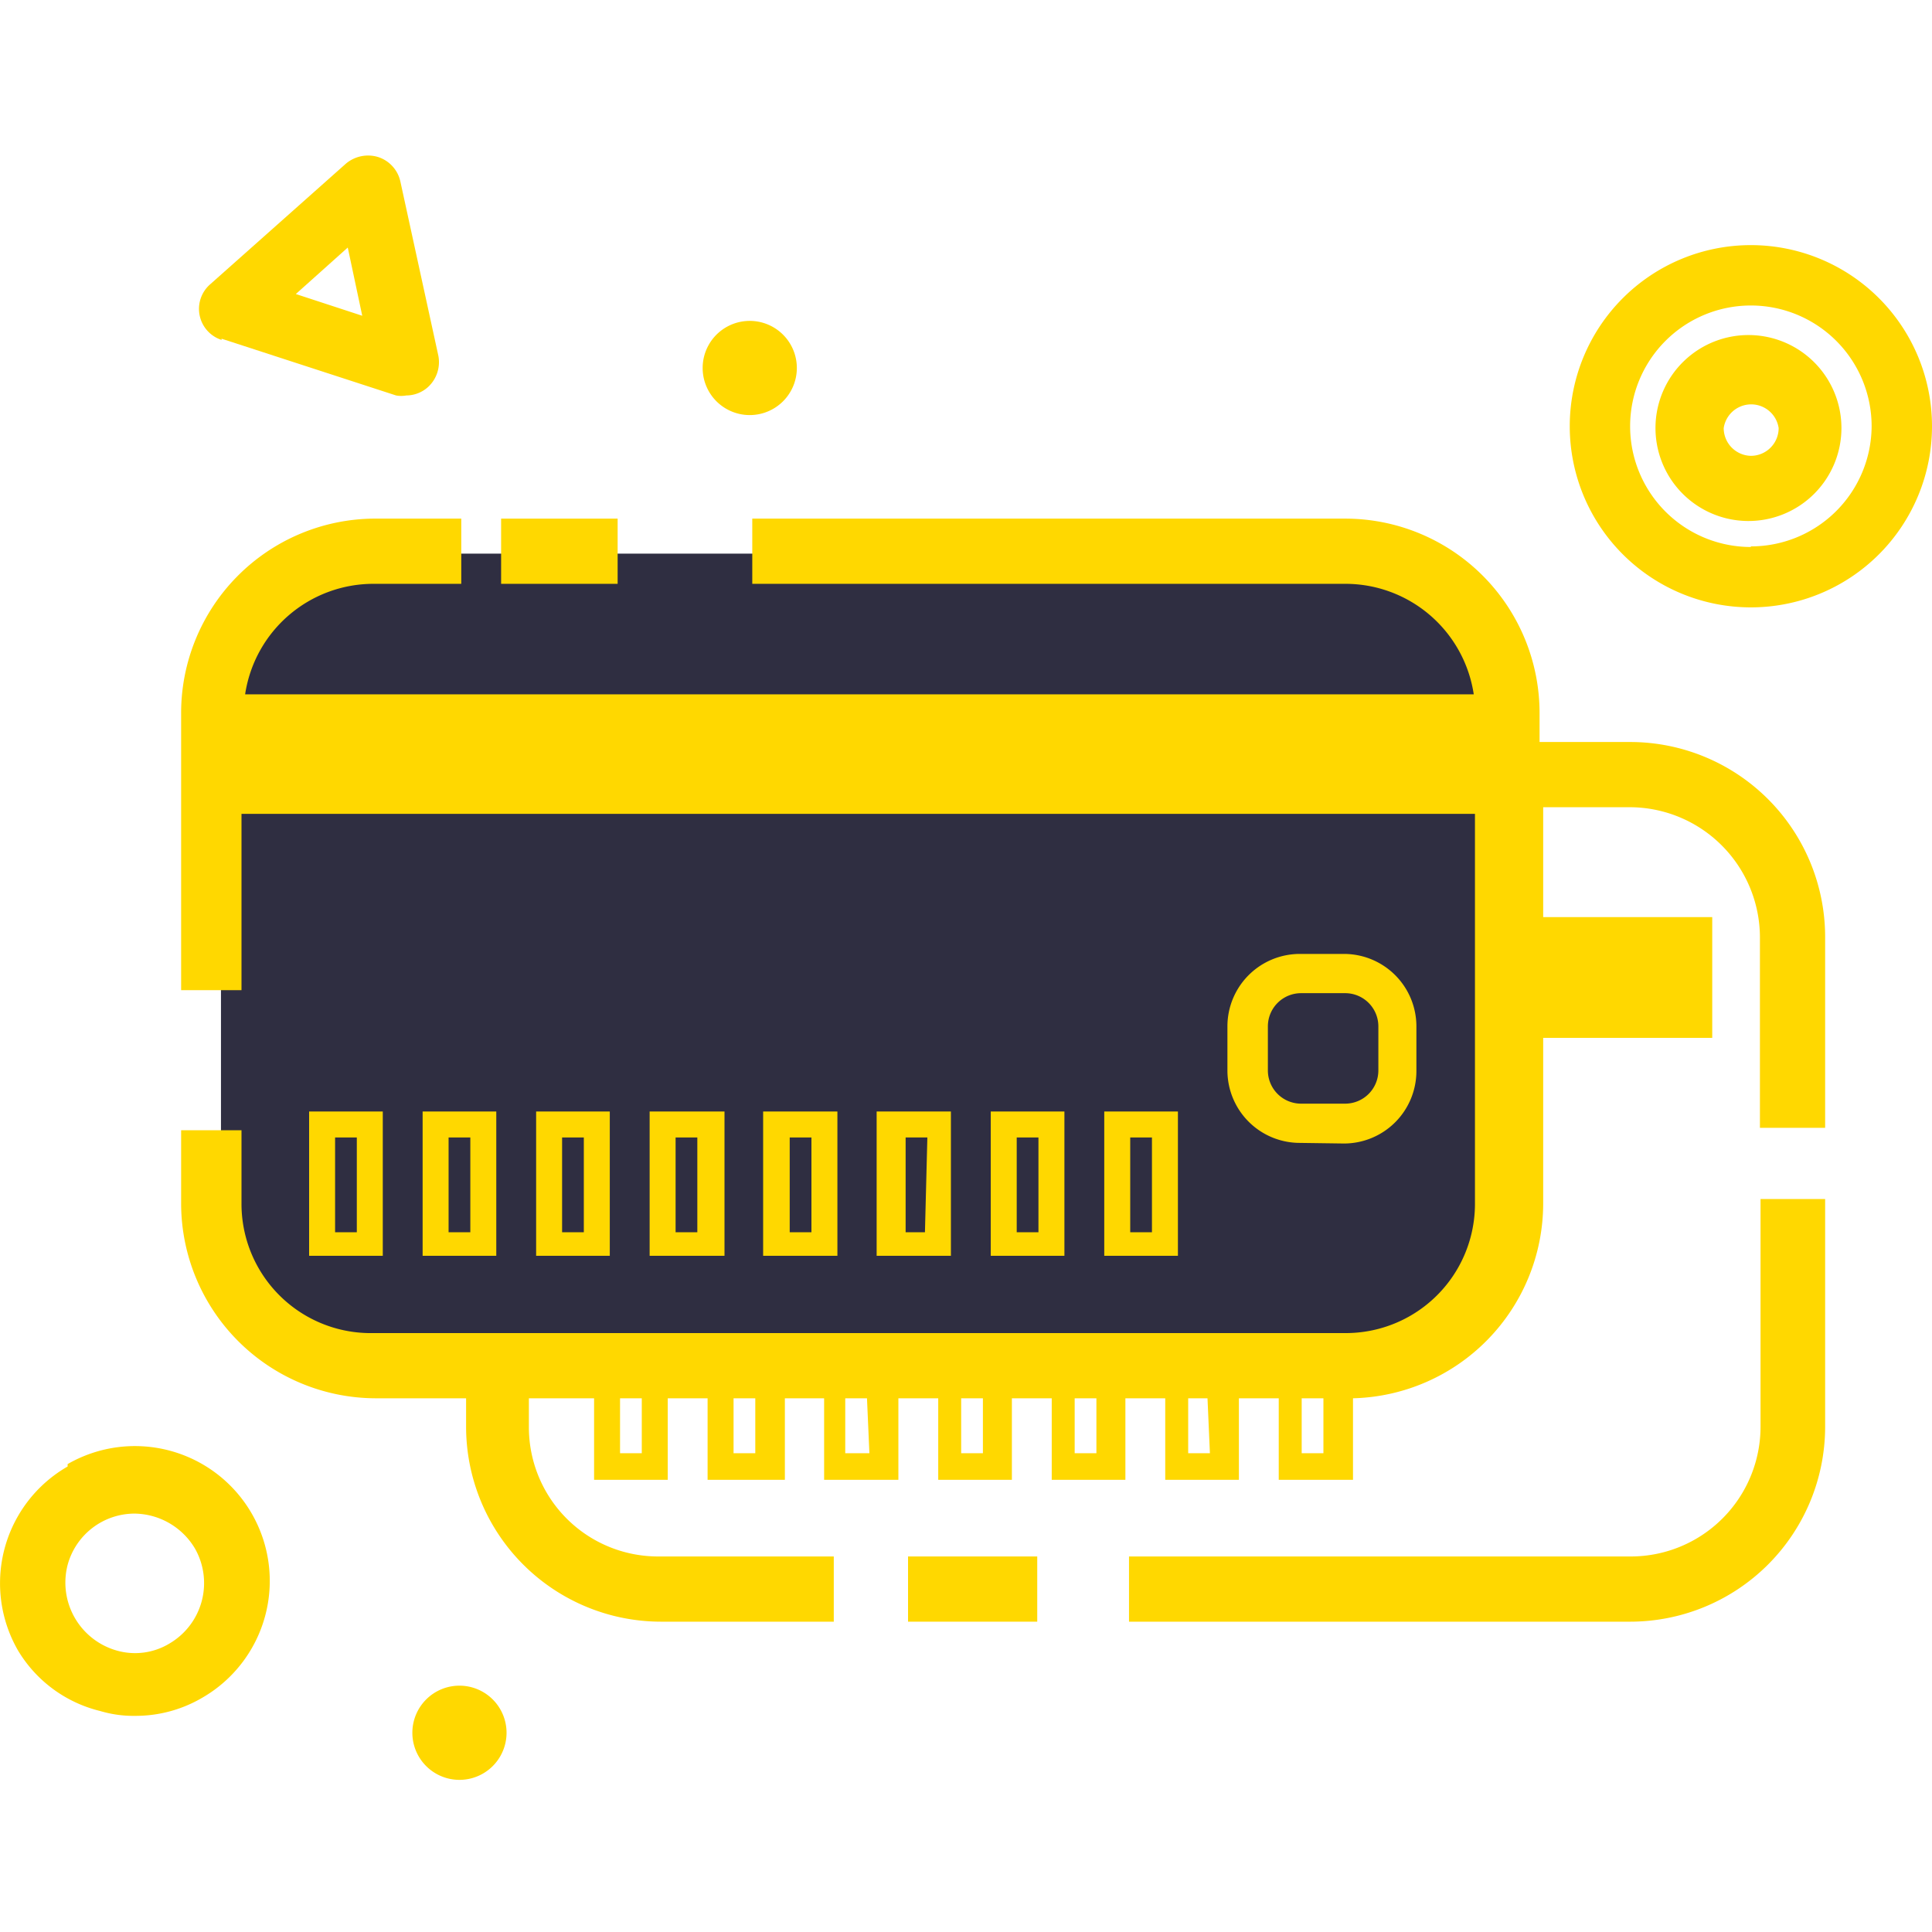
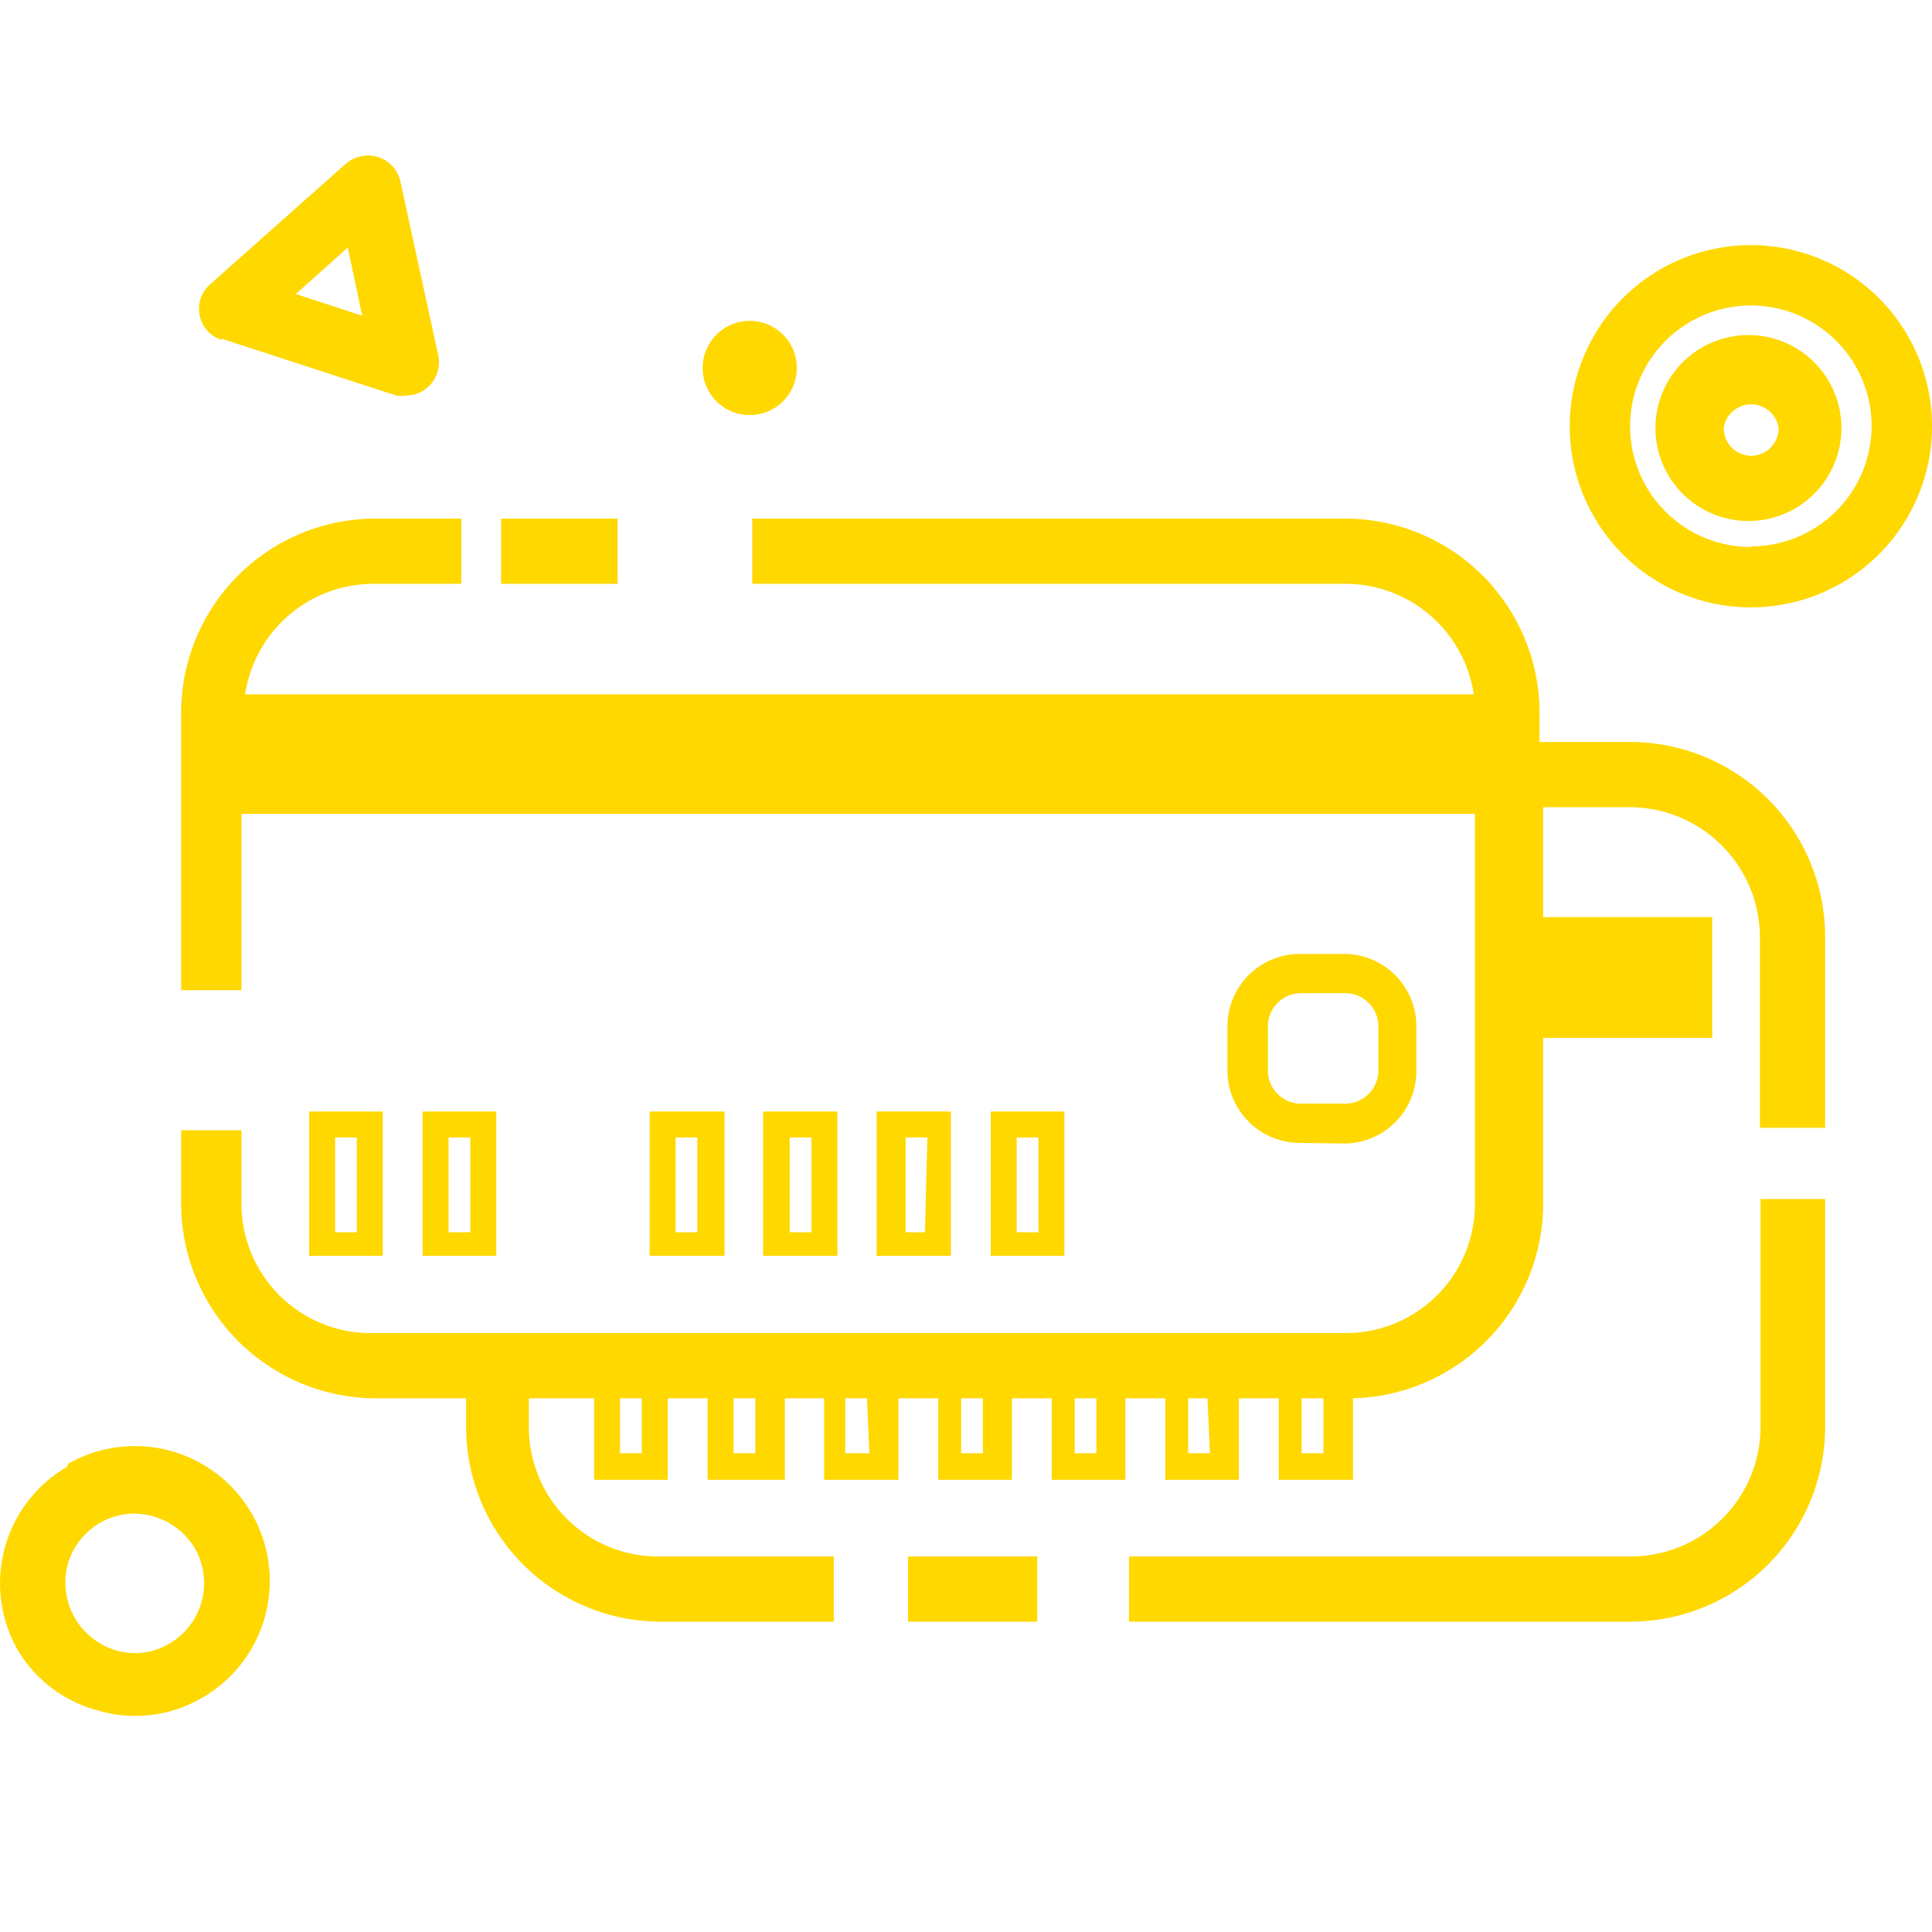
<svg xmlns="http://www.w3.org/2000/svg" id="レイヤー_1" data-name="レイヤー 1" viewBox="0 0 32 32">
  <defs>
    <style>.cls-1{fill:#2f2e41;}.cls-2{fill:#ffd800;}</style>
  </defs>
-   <path class="cls-1" d="M22.42,22.46H6.34a2.66,2.66,0,0,1-2.68-2.65v-8A2.66,2.66,0,0,1,6.34,9.17H22.42a2.66,2.66,0,0,1,2.68,2.64v8A2.66,2.66,0,0,1,22.42,22.46Z" />
  <path class="cls-2" d="M29.16,23.64A2.15,2.15,0,0,1,27,25.78h-8.3v1.08H27a3.23,3.23,0,0,0,3.23-3.22V19.86H29.16Z" />
  <rect class="cls-2" x="15.04" y="25.78" width="2.14" height="1.08" />
  <path class="cls-2" d="M29,4.06a3,3,0,1,0,3,3A3,3,0,0,0,29,4.06Zm0,5a2,2,0,1,1,2-2A2,2,0,0,1,29,9.05Z" />
  <path class="cls-2" d="M29,5.55A1.54,1.54,0,1,0,30.5,7.09,1.54,1.54,0,0,0,29,5.55Zm0,2a.46.46,0,0,1-.45-.46.46.46,0,0,1,.91,0A.46.46,0,0,1,29,7.55Z" />
  <path class="cls-2" d="M1.12,24.29A2.23,2.23,0,0,0,.3,27.34a2.19,2.19,0,0,0,1.36,1,1.93,1.93,0,0,0,.58.08,2.18,2.18,0,0,0,1.11-.3,2.23,2.23,0,1,0-2.23-3.87Zm1.69,2.93a1.1,1.1,0,0,1-.87.12,1.17,1.17,0,0,1-.82-1.42,1.15,1.15,0,0,1,1.11-.85,1.18,1.18,0,0,1,1,.58A1.16,1.16,0,0,1,2.81,27.22Z" />
  <path class="cls-2" d="M12.33,6.87a.78.78,0,1,0,0-1.55.78.78,0,0,0,0,1.55Z" />
-   <path class="cls-2" d="M7.61,27.92a.78.78,0,0,0-.78.78.78.78,0,0,0,1.56,0A.78.78,0,0,0,7.61,27.92Z" />
  <path class="cls-2" d="M3.67,5.61l2.89.94a.47.47,0,0,0,.17,0,.54.54,0,0,0,.36-.14.56.56,0,0,0,.17-.52L6.63,3a.55.55,0,0,0-.37-.4.57.57,0,0,0-.53.11l-2.25,2a.54.54,0,0,0,.19.92ZM5.76,4.1,6,5.23,4.9,4.87Z" />
  <path class="cls-2" d="M27,12.29h-1.5v-.48a3.22,3.22,0,0,0-3.22-3.22H12.46V9.67h9.83a2.15,2.15,0,0,1,2.12,1.83H4.06A2.15,2.15,0,0,1,6.18,9.67H7.64V8.59H6.18A3.22,3.22,0,0,0,3,11.81V16.4H4V13.48H24.43v6.45a2.14,2.14,0,0,1-2.14,2.15H6.18A2.14,2.14,0,0,1,4,19.93V18.72H3v1.21a3.23,3.23,0,0,0,3.22,3.23h1.5v.48a3.23,3.23,0,0,0,3.23,3.22h2.86V25.78H10.91a2.14,2.14,0,0,1-2.15-2.14v-.48H9.84v1.35h1.22V23.16h.66v1.35H13V23.16h.65v1.35h1.23V23.16h.66v1.35h1.22V23.16h.66v1.35h1.22V23.16h.66v1.35h1.22V23.16h.66v1.35h1.23V23.16a3.23,3.23,0,0,0,3.15-3.23V17.19h2.8v-2h-2.8V13.37H27a2.16,2.16,0,0,1,2.15,2.15v3.16h1.08V15.52A3.23,3.23,0,0,0,27,12.29ZM10.63,24.07h-.36v-.91h.36Zm1.88,0h-.36v-.91h.36Zm1.89,0H14v-.91h.36Zm1.88,0h-.36v-.91h.36Zm1.88,0H17.8v-.91h.36Zm1.88,0h-.36v-.91H20Zm1.52,0v-.91h.36v.91Z" />
  <rect class="cls-2" x="8.3" y="8.59" width="1.93" height="1.08" />
  <path class="cls-2" d="M22.26,18.94a1.2,1.2,0,0,0,1.2-1.2V17a1.2,1.2,0,0,0-1.2-1.2h-.73a1.2,1.2,0,0,0-1.2,1.2v.73a1.2,1.2,0,0,0,1.2,1.2ZM21,17.74V17a.55.55,0,0,1,.55-.55h.73a.55.55,0,0,1,.55.55v.73a.55.55,0,0,1-.55.55h-.73A.55.55,0,0,1,21,17.74Z" />
  <path class="cls-2" d="M6.34,18.41H5.12V20.8H6.34Zm-.43,2H5.55V18.84h.36Z" />
  <path class="cls-2" d="M8.22,18.41H7V20.8H8.22Zm-.43,2H7.43V18.84h.36Z" />
-   <path class="cls-2" d="M8.88,18.41V20.8H10.1V18.41Zm.79,2H9.31V18.84h.36Z" />
  <path class="cls-2" d="M10.76,18.41V20.8H12V18.41Zm.79,2h-.36V18.84h.36Z" />
  <path class="cls-2" d="M12.64,18.41V20.8h1.23V18.41Zm.8,2h-.36V18.84h.36Z" />
  <path class="cls-2" d="M14.52,18.41V20.8h1.23V18.41Zm.8,2H15V18.84h.36Z" />
  <path class="cls-2" d="M16.41,18.41V20.8h1.22V18.41Zm.79,2h-.36V18.84h.36Z" />
-   <path class="cls-2" d="M18.29,18.41V20.8h1.22V18.41Zm.79,2h-.36V18.84h.36Z" />
</svg>